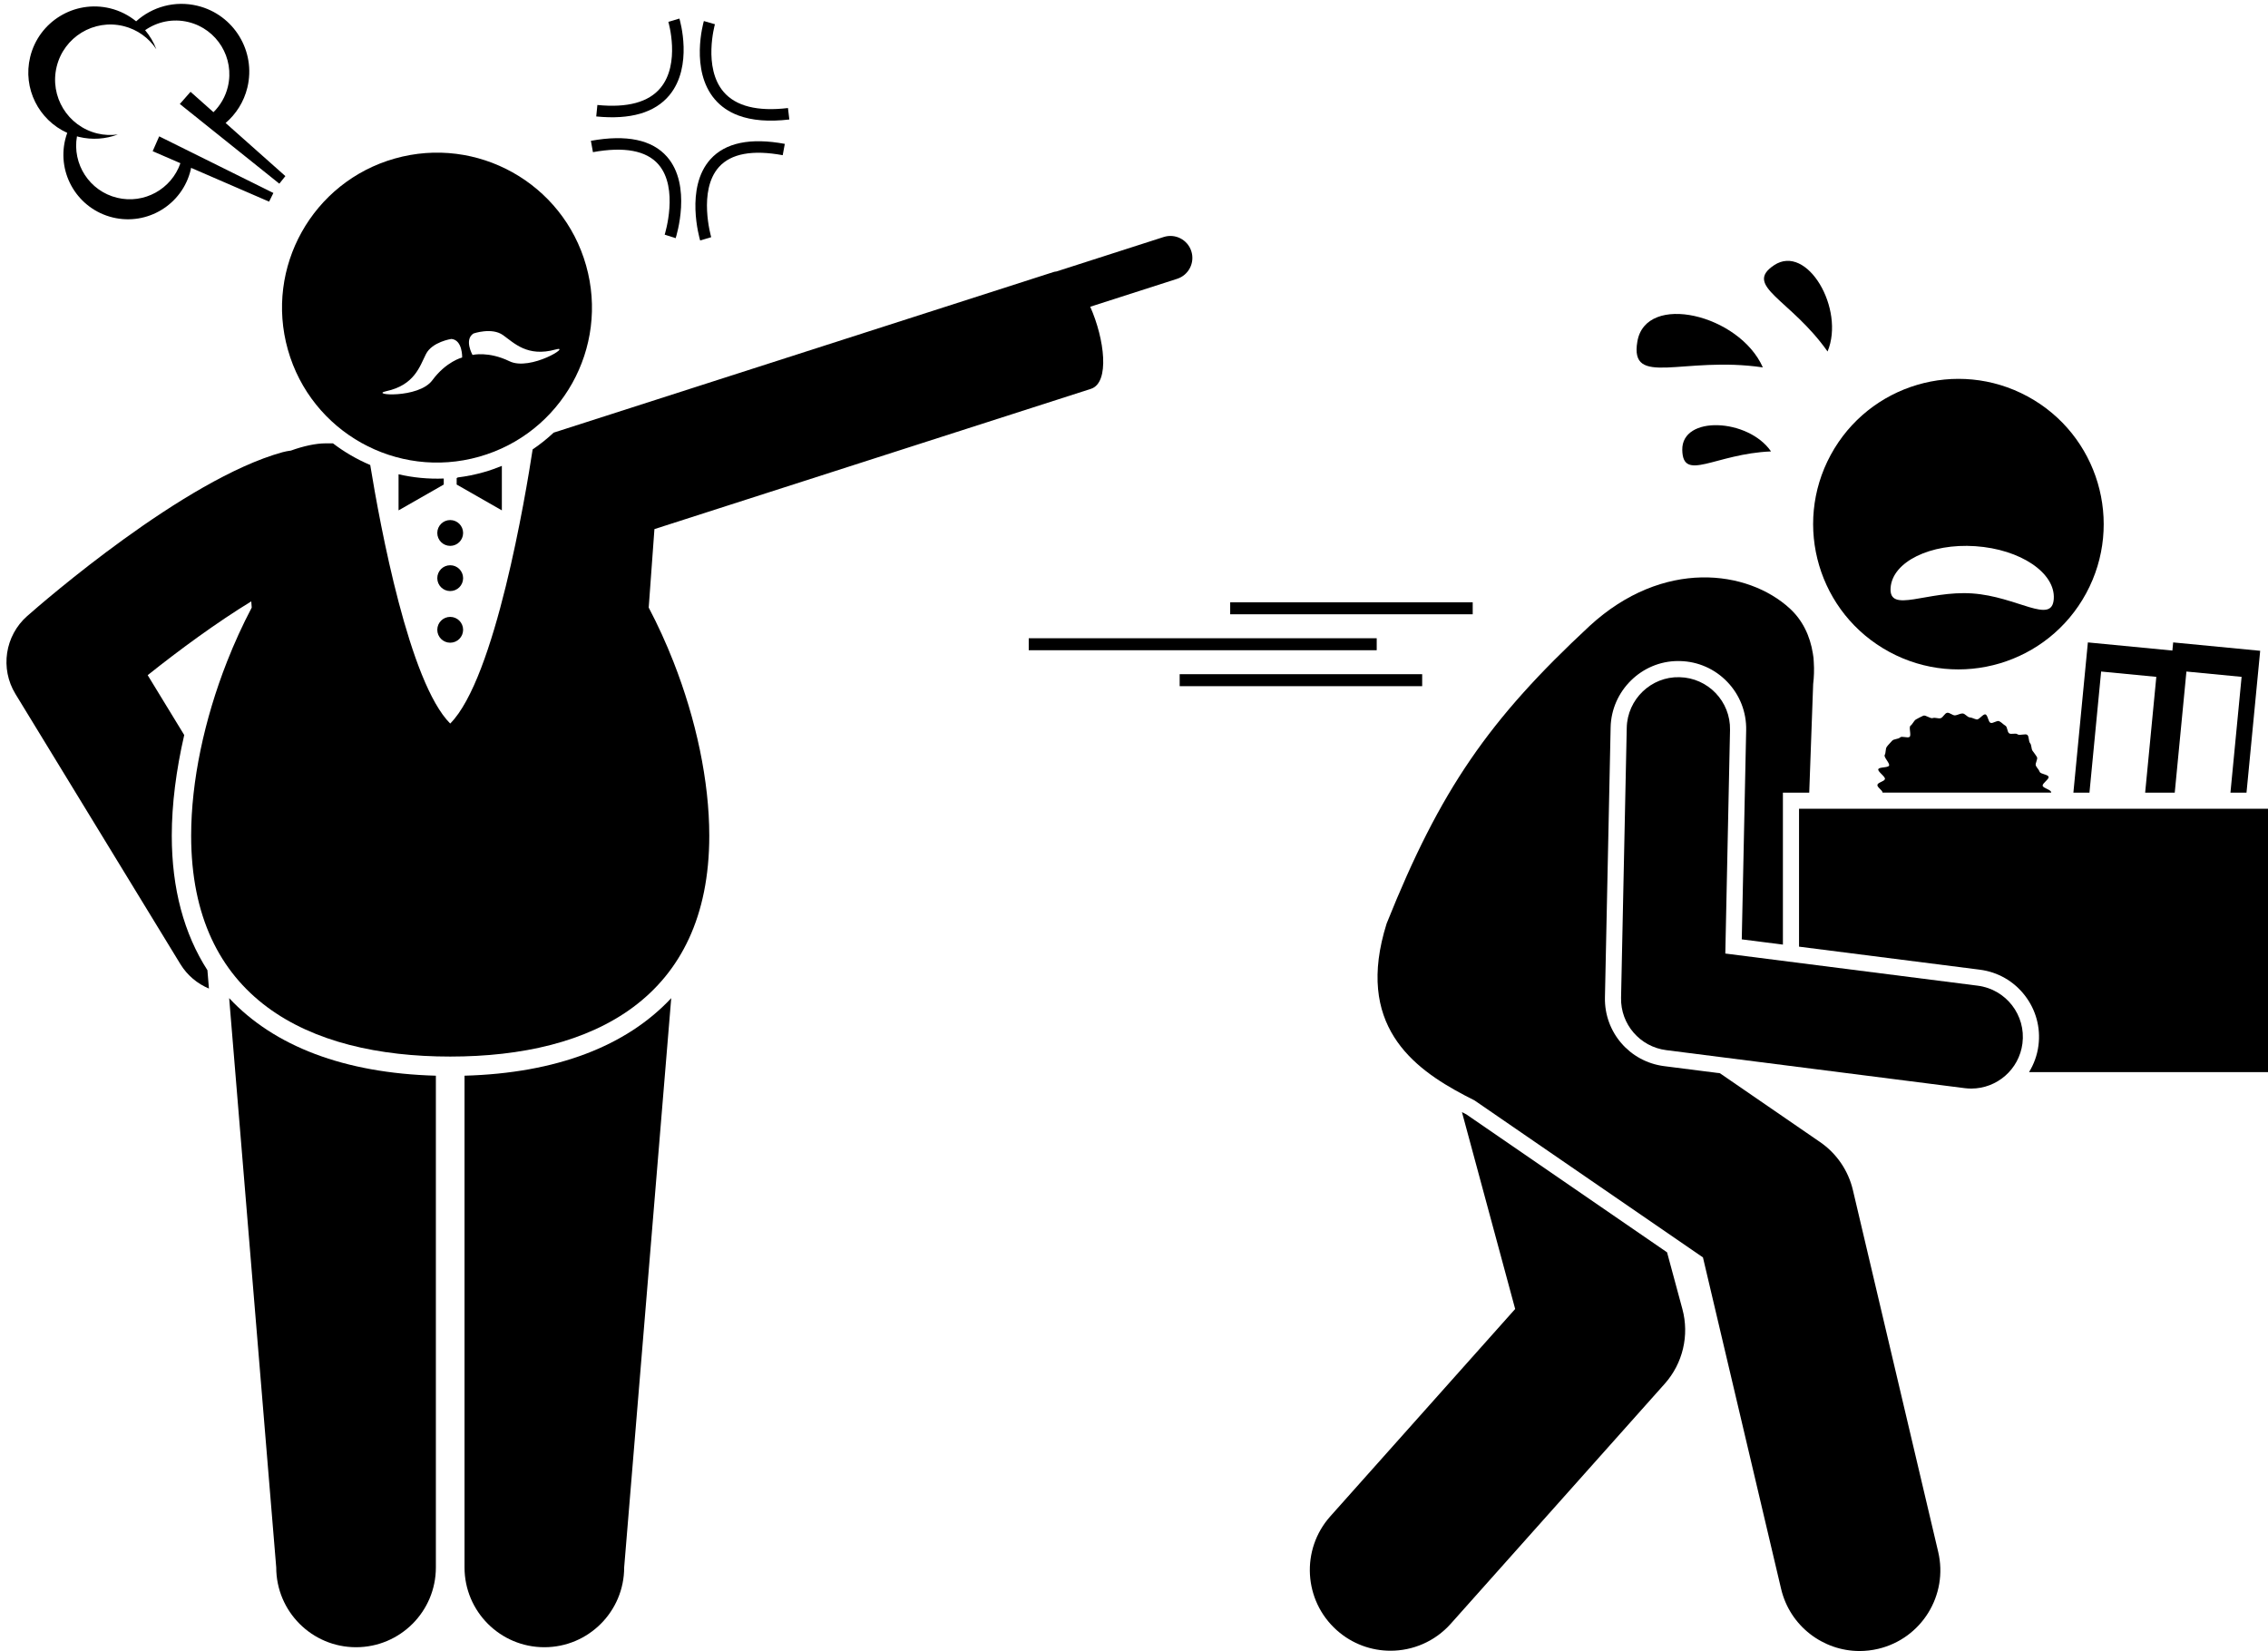
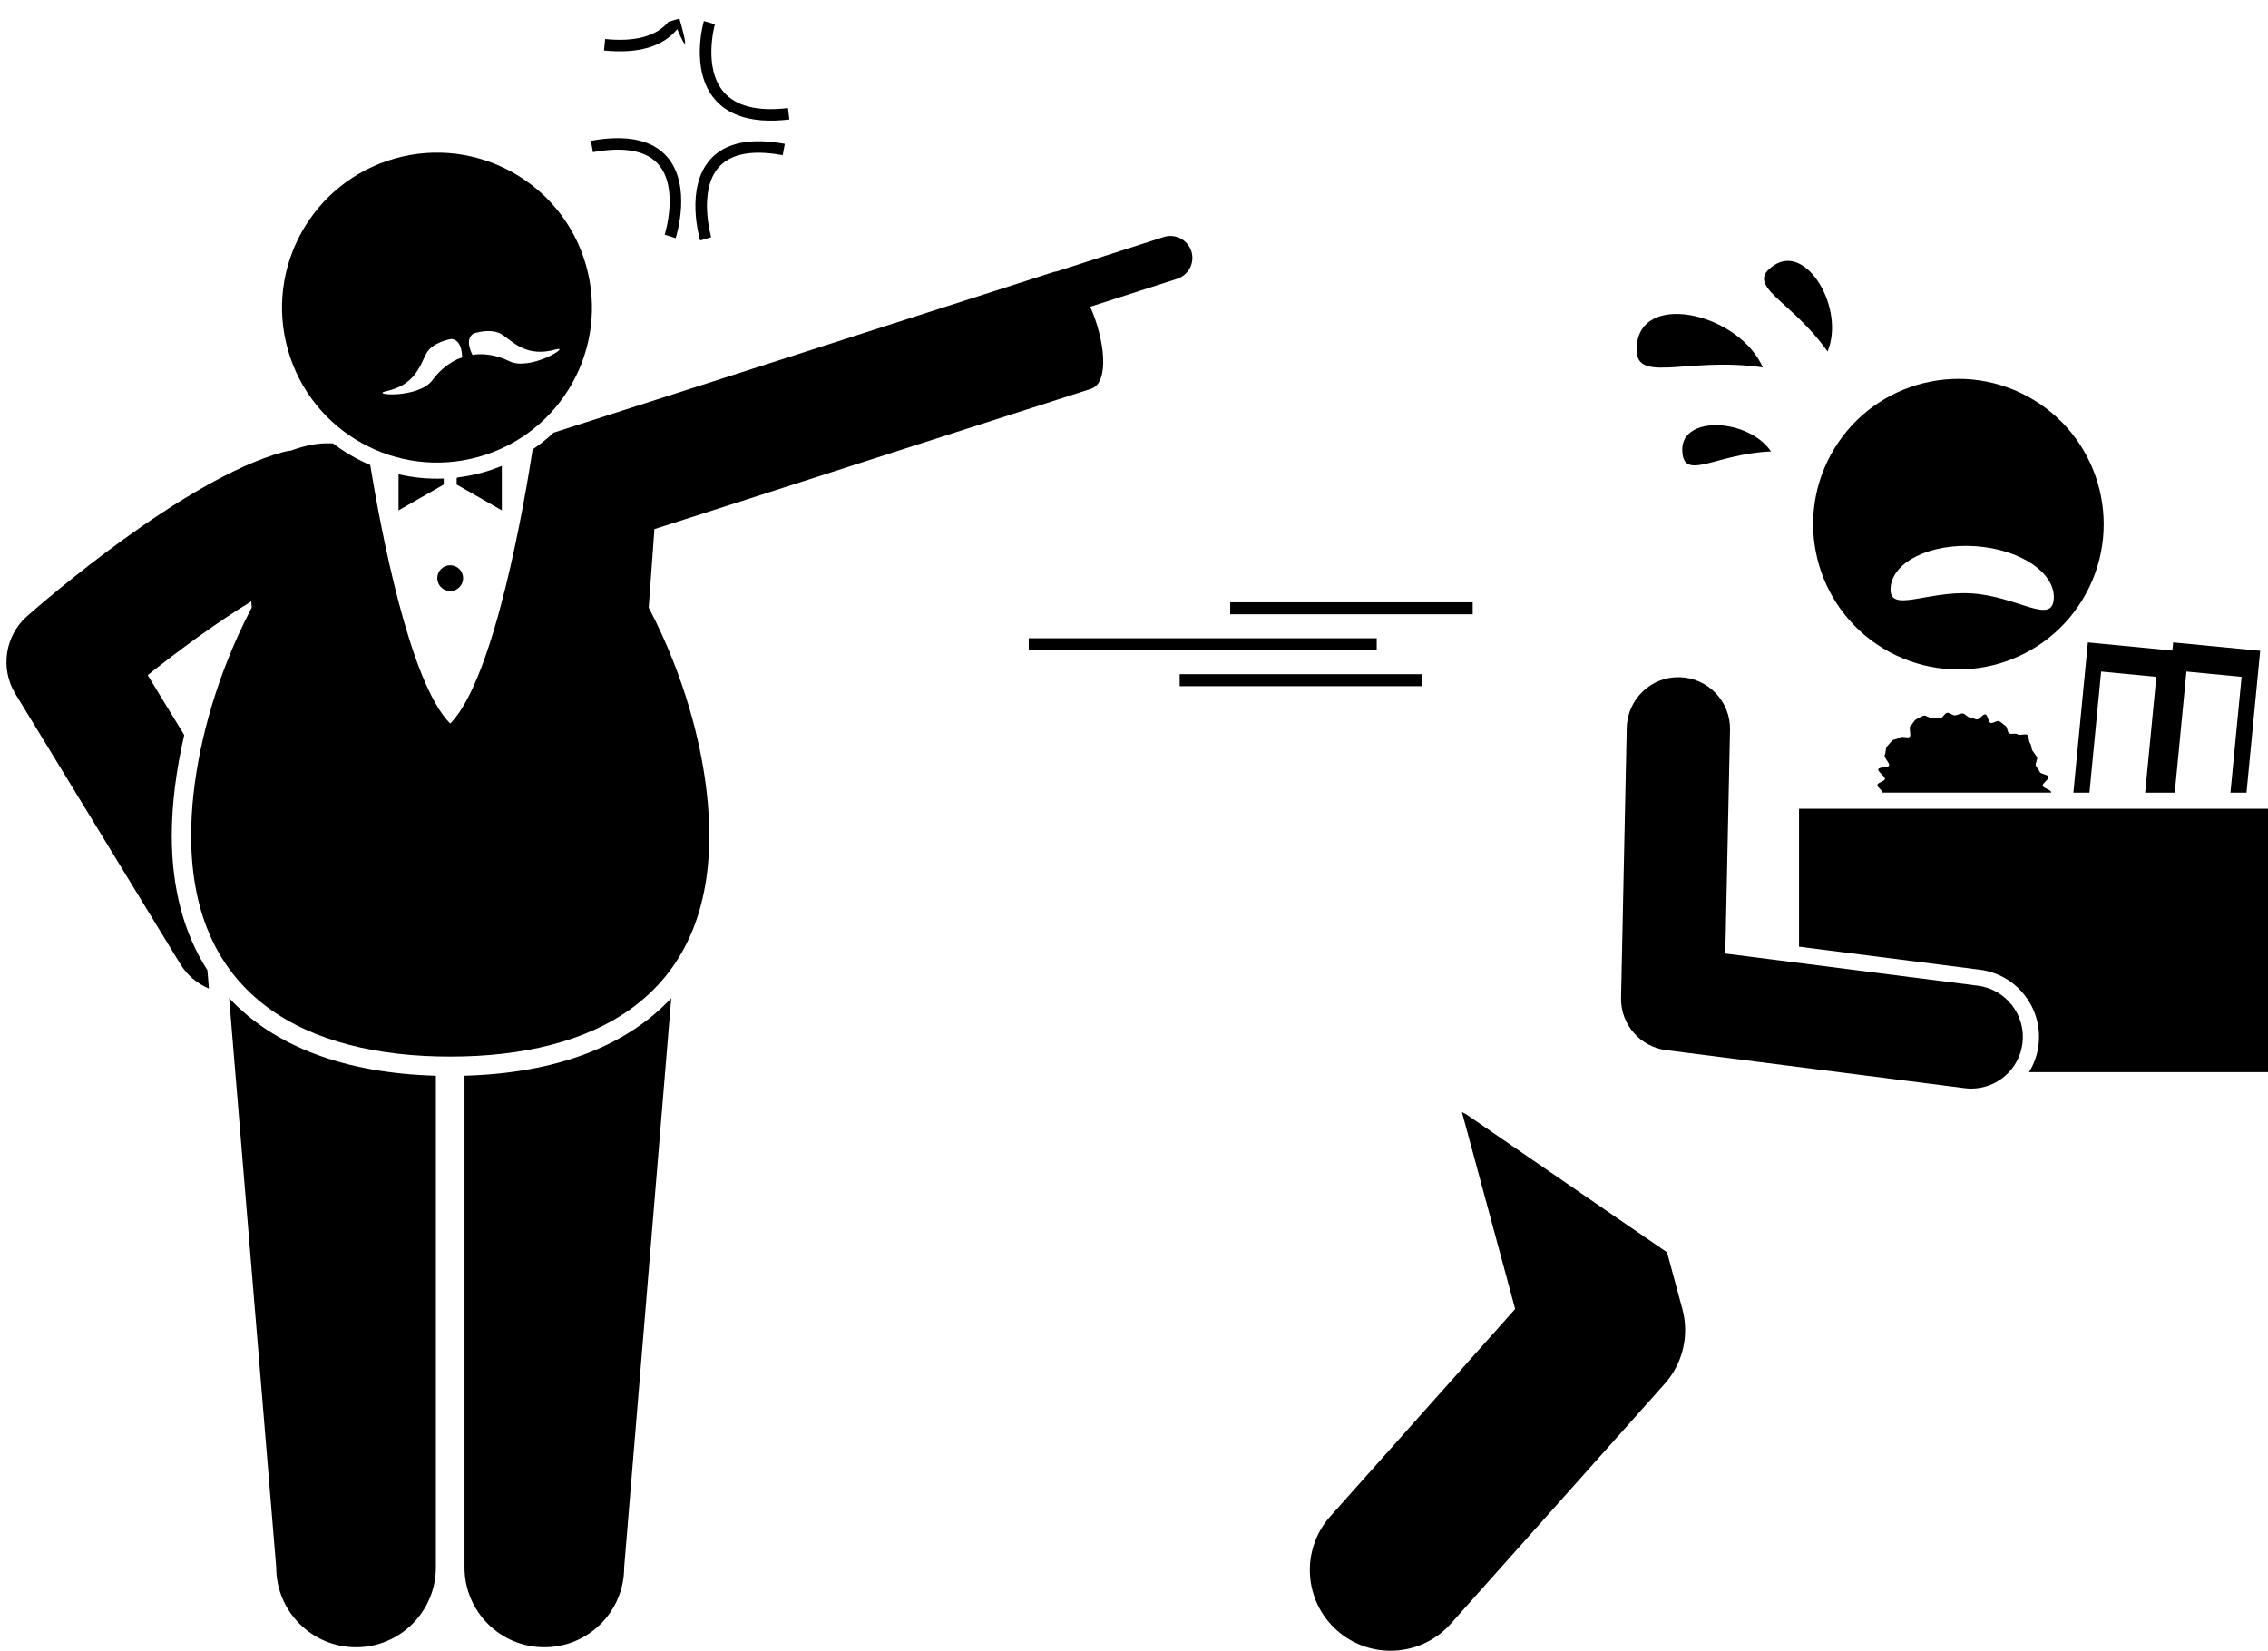
<svg xmlns="http://www.w3.org/2000/svg" height="255.8" preserveAspectRatio="xMidYMid meet" version="1.0" viewBox="-1.0 -0.6 351.3 255.8" width="351.3" zoomAndPan="magnify">
  <g id="change1_1">
    <path d="M25.607,128.849c0-4.864,0.681-10.179,1.929-15.591l-5.66-9.271c4.893-3.908,10.734-8.191,16.044-11.432 l0.07,0.962c-1.42,2.698-2.7,5.509-3.829,8.382c-3.524,8.969-5.553,18.516-5.553,26.951 c0,25.141,17.965,34.216,40.127,34.216c22.162,0,40.127-9.075,40.127-34.216c0-8.434-2.03-17.982-5.553-26.951 c-1.129-2.873-2.409-5.685-3.829-8.383l0.887-12.156l67.605-21.724c2.966-0.953,2.12-7.718-0.102-12.721 l13.459-4.325c1.788-0.575,2.772-2.49,2.198-4.279c-0.575-1.788-2.492-2.773-4.279-2.198l-16.616,5.34 c-0.158,0.013-0.315,0.043-0.472,0.094L84.759,66.417c-1.009,0.945-2.096,1.815-3.256,2.599 c-1.069,6.996-5.792,35.487-12.769,42.464c-6.345-6.345-10.822-30.463-12.386-40.048 c-2.055-0.874-3.998-1.998-5.773-3.355h-1.158c-1.463,0-3.417,0.414-5.354,1.12 c-0.437,0.057-0.875,0.134-1.313,0.255C27.538,73.656,5.664,92.667,3.22,94.82 c-3.46,3.049-4.231,8.143-1.828,12.078l25.541,41.835c1.081,1.771,2.653,3.053,4.43,3.798l-0.235-2.842 C27.506,144.055,25.607,137.061,25.607,128.849z" fill="inherit" />
    <path d="M70.952,166.03v76.168c0,6.83,5.537,12.363,12.365,12.363c6.826,0,12.363-5.533,12.363-12.363l7.29-88.183 C96.014,161.46,85.142,165.638,70.952,166.03z" fill="inherit" />
    <path d="M34.496,154.014l7.29,88.184c0,6.83,5.537,12.363,12.363,12.363c6.828,0,12.365-5.533,12.365-12.363 v-76.168C52.325,165.638,41.453,161.46,34.496,154.014z" fill="inherit" />
    <path d="M69.734,74.458l7,4v-6.89c-0.917,0.375-1.861,0.707-2.836,0.983c-1.326,0.375-2.657,0.641-3.984,0.805 l-0.18,0.103V74.458z" fill="inherit" />
    <path d="M67.734,73.526c-2.382,0.094-4.734-0.134-7-0.66v5.593l7-4V73.526z" fill="inherit" />
-     <circle cx="68.734" cy="81.958" fill="inherit" r="2" />
    <circle cx="68.734" cy="88.958" fill="inherit" r="2" />
-     <circle cx="68.734" cy="96.958" fill="inherit" r="2" />
    <path d="M73.218,70.145c12.755-3.607,20.171-16.87,16.564-29.625S72.911,20.349,60.156,23.956 C47.402,27.563,39.986,40.827,43.593,53.581C47.2,66.336,60.463,73.752,73.218,70.145z M72.34,51.06 c0,0,2.842-0.99,4.576,0.252c1.736,1.241,3.796,3.431,8.125,2.231c2.676-0.742-3.879,3.398-7.13,1.815 c-3.251-1.583-5.721-0.976-5.721-0.976S70.852,52.007,72.34,51.06z M58.814,59.999 c4.392-0.946,5.2-3.842,6.162-5.747c0.96-1.905,3.936-2.348,3.936-2.348c1.758,0.148,1.674,2.873,1.674,2.873 s-2.469,0.608-4.614,3.519C63.827,61.208,56.099,60.584,58.814,59.999z" fill="inherit" />
    <path d="M189.55 92.698H227.114V94.554H189.55z" fill="inherit" />
    <path d="M181.724 103.835H219.287V105.691H181.724z" fill="inherit" />
    <path d="M158.345 98.267H212.245V100.123H158.345z" fill="inherit" />
    <path d="M252.619,52.296c-1.244,7.213,7.071,2.203,19.435,4.015C268.43,48.103,253.94,44.632,252.619,52.296z" fill="inherit" />
    <path d="M282.078,53.847c2.741-6.559-3.166-16.779-8.291-13.359C268.963,43.707,276.377,45.753,282.078,53.847z" fill="inherit" />
    <path d="M259.574,69.087c0.079,5.07,5.096,0.593,13.747,0.24C269.801,64.204,259.49,63.7,259.574,69.087z" fill="inherit" />
    <path d="M225.448,171.671l8.243,30.496l-28.636,32.12c-4.595,5.153-4.142,13.055,1.012,17.649 c2.384,2.124,5.354,3.169,8.315,3.169c3.439,0,6.865-1.412,9.334-4.182l33.138-37.17 c2.809-3.15,3.838-7.505,2.737-11.58l-2.374-8.784l-31.09-21.368C225.906,171.91,225.673,171.787,225.448,171.671 z" fill="inherit" />
-     <path d="M279.946,102.02c-0.009-0.472-0.055-0.933-0.143-1.383c-0.429-2.715-1.583-5.159-3.591-6.996 c-6.492-5.938-19.58-7.759-30.984,2.715c-15.594,14.494-23.138,25.343-31.448,46.106 c-4.92,15.646,3.993,22.358,12.106,26.621c0.521,0.274,1.026,0.535,1.516,0.78l35.375,24.313l12.104,51.338 c1.356,5.755,6.488,9.635,12.155,9.635c0.949,0,1.915-0.109,2.879-0.336c6.72-1.584,10.883-8.315,9.298-15.035 l-13.211-56.037c-0.713-3.024-2.525-5.674-5.086-7.433l-15.509-10.659l-8.64-1.101 c-5.342-0.681-9.284-5.253-9.171-10.637l0.881-41.835c0.118-5.668,4.806-10.28,10.448-10.28l0.285,0.004 c2.788,0.059,5.401,1.206,7.343,3.231c1.94,2.024,2.978,4.684,2.918,7.487l-0.682,32.392l6.373,0.812v-23.539 h4.078l0.276-7.634l0.332-9.175C279.983,104.235,280.019,103.112,279.946,102.02z" fill="inherit" />
    <path d="M282.566,69.87c-5.921,10.925-1.863,24.582,9.062,30.502c10.926,5.921,24.581,1.864,30.502-9.061 s1.865-24.581-9.061-30.502C302.144,54.889,288.487,58.945,282.566,69.87z M304.976,84.008 c6.981,0.474,12.416,4.135,12.141,8.175c-0.273,4.041-5.658-0.385-12.637-0.859 c-6.981-0.474-12.912,3.183-12.639-0.858C292.116,86.426,297.997,83.535,304.976,84.008z" fill="inherit" />
    <path d="M316.705,122.106c-0.034-0.393-1.24-0.608-1.307-0.991c-0.068-0.387,1.015-1.006,0.915-1.381 c-0.102-0.38-1.246-0.413-1.379-0.778c-0.134-0.368-0.425-0.594-0.59-0.947c-0.166-0.355,0.356-1.017,0.161-1.354 c-0.196-0.339-0.446-0.627-0.67-0.946c-0.225-0.32-0.134-0.886-0.385-1.185 c-0.252-0.299-0.137-0.995-0.413-1.271c-0.276-0.276-1.23,0.146-1.53-0.105 c-0.299-0.251-0.982,0.069-1.303-0.156c-0.319-0.224-0.245-0.987-0.584-1.183 c-0.337-0.195-0.599-0.525-0.955-0.691c-0.353-0.165-0.971,0.389-1.34,0.254 c-0.365-0.133-0.416-1.206-0.795-1.307c-0.375-0.1-0.962,0.846-1.349,0.779c-0.382-0.067-0.688-0.283-1.08-0.317 c-0.386-0.033-0.725-0.608-1.119-0.608c-0.395,0-0.76,0.261-1.147,0.294c-0.393,0.034-0.851-0.466-1.233-0.399 c-0.387,0.068-0.636,0.738-1.011,0.838c-0.38,0.101-0.857-0.154-1.222-0.021c-0.368,0.134-1.115-0.53-1.467-0.365 c-0.355,0.166-0.78,0.376-1.118,0.571c-0.339,0.196-0.531,0.749-0.85,0.973 c-0.32,0.225,0.154,1.478-0.145,1.728c-0.299,0.252-1.2-0.18-1.476,0.096s-0.988,0.216-1.239,0.515 c-0.251,0.299-0.599,0.618-0.824,0.938c-0.224,0.319-0.121,0.92-0.317,1.259 c-0.195,0.337,0.835,1.296,0.67,1.651c-0.165,0.353-1.532,0.189-1.666,0.557 c-0.133,0.365,1.13,1.148,1.028,1.528c-0.1,0.375-1.098,0.508-1.166,0.896 c-0.065,0.369,0.78,0.818,0.806,1.202h26.123C316.719,122.157,316.707,122.131,316.705,122.106z" fill="inherit" />
    <path d="M324.453 103.423L333.001 104.247 331.272 122.183 335.856 122.183 337.664 103.423 346.212 104.247 344.483 122.183 346.971 122.183 349.089 100.211 335.611 98.912 335.489 100.174 322.4 98.912 320.156 122.183 322.645 122.183z" fill="inherit" />
    <path d="M277.66,124.683v21.358l27.996,3.566c2.783,0.354,5.261,1.772,6.977,3.989 c1.717,2.218,2.468,4.971,2.112,7.753c-0.191,1.504-0.706,2.895-1.455,4.123h37.032v-40.789H277.66z" fill="inherit" />
    <path d="M312.265,161.033c0.559-4.383-2.542-8.388-6.925-8.947l-39.1-4.98l0.73-34.64 c0.093-4.418-3.412-8.074-7.83-8.166c-4.374-0.12-8.073,3.413-8.166,7.83l-0.881,41.835 c-0.086,4.091,2.929,7.587,6.987,8.104l46.238,5.89c0.343,0.043,0.684,0.065,1.02,0.065 C308.307,168.023,311.751,165.072,312.265,161.033z" fill="inherit" />
-     <path d="M104.235,2.275l-1.71,0.513c0.019,0.064,1.89,6.462-1.205,10.214c-1.841,2.232-5.134,3.127-9.789,2.659 l-0.179,1.776c5.284,0.531,9.101-0.58,11.344-3.3C106.392,9.658,104.325,2.575,104.235,2.275z" fill="inherit" />
+     <path d="M104.235,2.275l-1.71,0.513c-1.841,2.232-5.134,3.127-9.789,2.659 l-0.179,1.776c5.284,0.531,9.101-0.58,11.344-3.3C106.392,9.658,104.325,2.575,104.235,2.275z" fill="inherit" />
    <path d="M121.052,16.136c-4.726,0.562-8.085-0.287-9.983-2.518c-3.204-3.769-1.349-10.397-1.33-10.464l-1.715-0.495 c-0.089,0.308-2.143,7.604,1.68,12.109c0.954,1.124,2.177,1.964,3.662,2.518 c2.111,0.787,4.751,0.997,7.897,0.623L121.052,16.136z" fill="inherit" />
    <path d="M120.238,23.441l0.325-1.755c-5.337-0.987-9.215-0.183-11.527,2.389c-3.957,4.403-1.683,12.243-1.585,12.574 l1.711-0.509c-0.022-0.072-2.086-7.22,1.205-10.875C112.236,23.189,115.557,22.576,120.238,23.441z" fill="inherit" />
    <path d="M103.655,36.293c0.107-0.331,2.563-8.162-1.338-12.614c-2.308-2.636-6.276-3.465-11.791-2.467l0.318,1.757 c4.853-0.879,8.259-0.247,10.128,1.882c3.237,3.689,1.006,10.824,0.983,10.896L103.655,36.293z" fill="inherit" />
-     <path d="M23.658,20.521l-1.01,2.299l4.297,1.862c-1.385,4.002-5.61,6.371-9.808,5.353 c-4.287-1.041-6.974-5.232-6.216-9.518c0.099,0.027,0.194,0.063,0.295,0.087c2.083,0.505,4.17,0.333,6.033-0.372 c-1.03,0.141-2.101,0.103-3.172-0.157c-4.595-1.114-7.416-5.741-6.302-10.336c1.115-4.594,5.743-7.415,10.337-6.301 c2.179,0.529,3.952,1.854,5.102,3.585c-0.407-1.075-1-2.068-1.736-2.949c1.884-1.308,4.292-1.842,6.696-1.259 c4.46,1.081,7.199,5.574,6.117,10.034c-0.376,1.55-1.17,2.885-2.225,3.931l-3.551-3.157l-1.66,1.886 l6.727,5.387l8.685,6.955l0.937-1.172l-9.256-8.227c1.612-1.383,2.828-3.258,3.367-5.48 c1.366-5.633-2.093-11.309-7.727-12.676c-3.499-0.849-7.012,0.166-9.5,2.406 c-1.148-0.934-2.508-1.642-4.042-2.014C10.547-0.644,5.007,2.732,3.673,8.231 c-1.182,4.87,1.334,9.765,5.742,11.75c-0.12,0.335-0.226,0.679-0.312,1.033 c-1.302,5.366,1.993,10.77,7.359,12.072c5.366,1.301,10.771-1.994,12.072-7.359 c0.027-0.109,0.04-0.219,0.062-0.328l12.084,5.237l0.666-1.342l-9.737-4.829L23.658,20.521z" fill="inherit" />
  </g>
</svg>